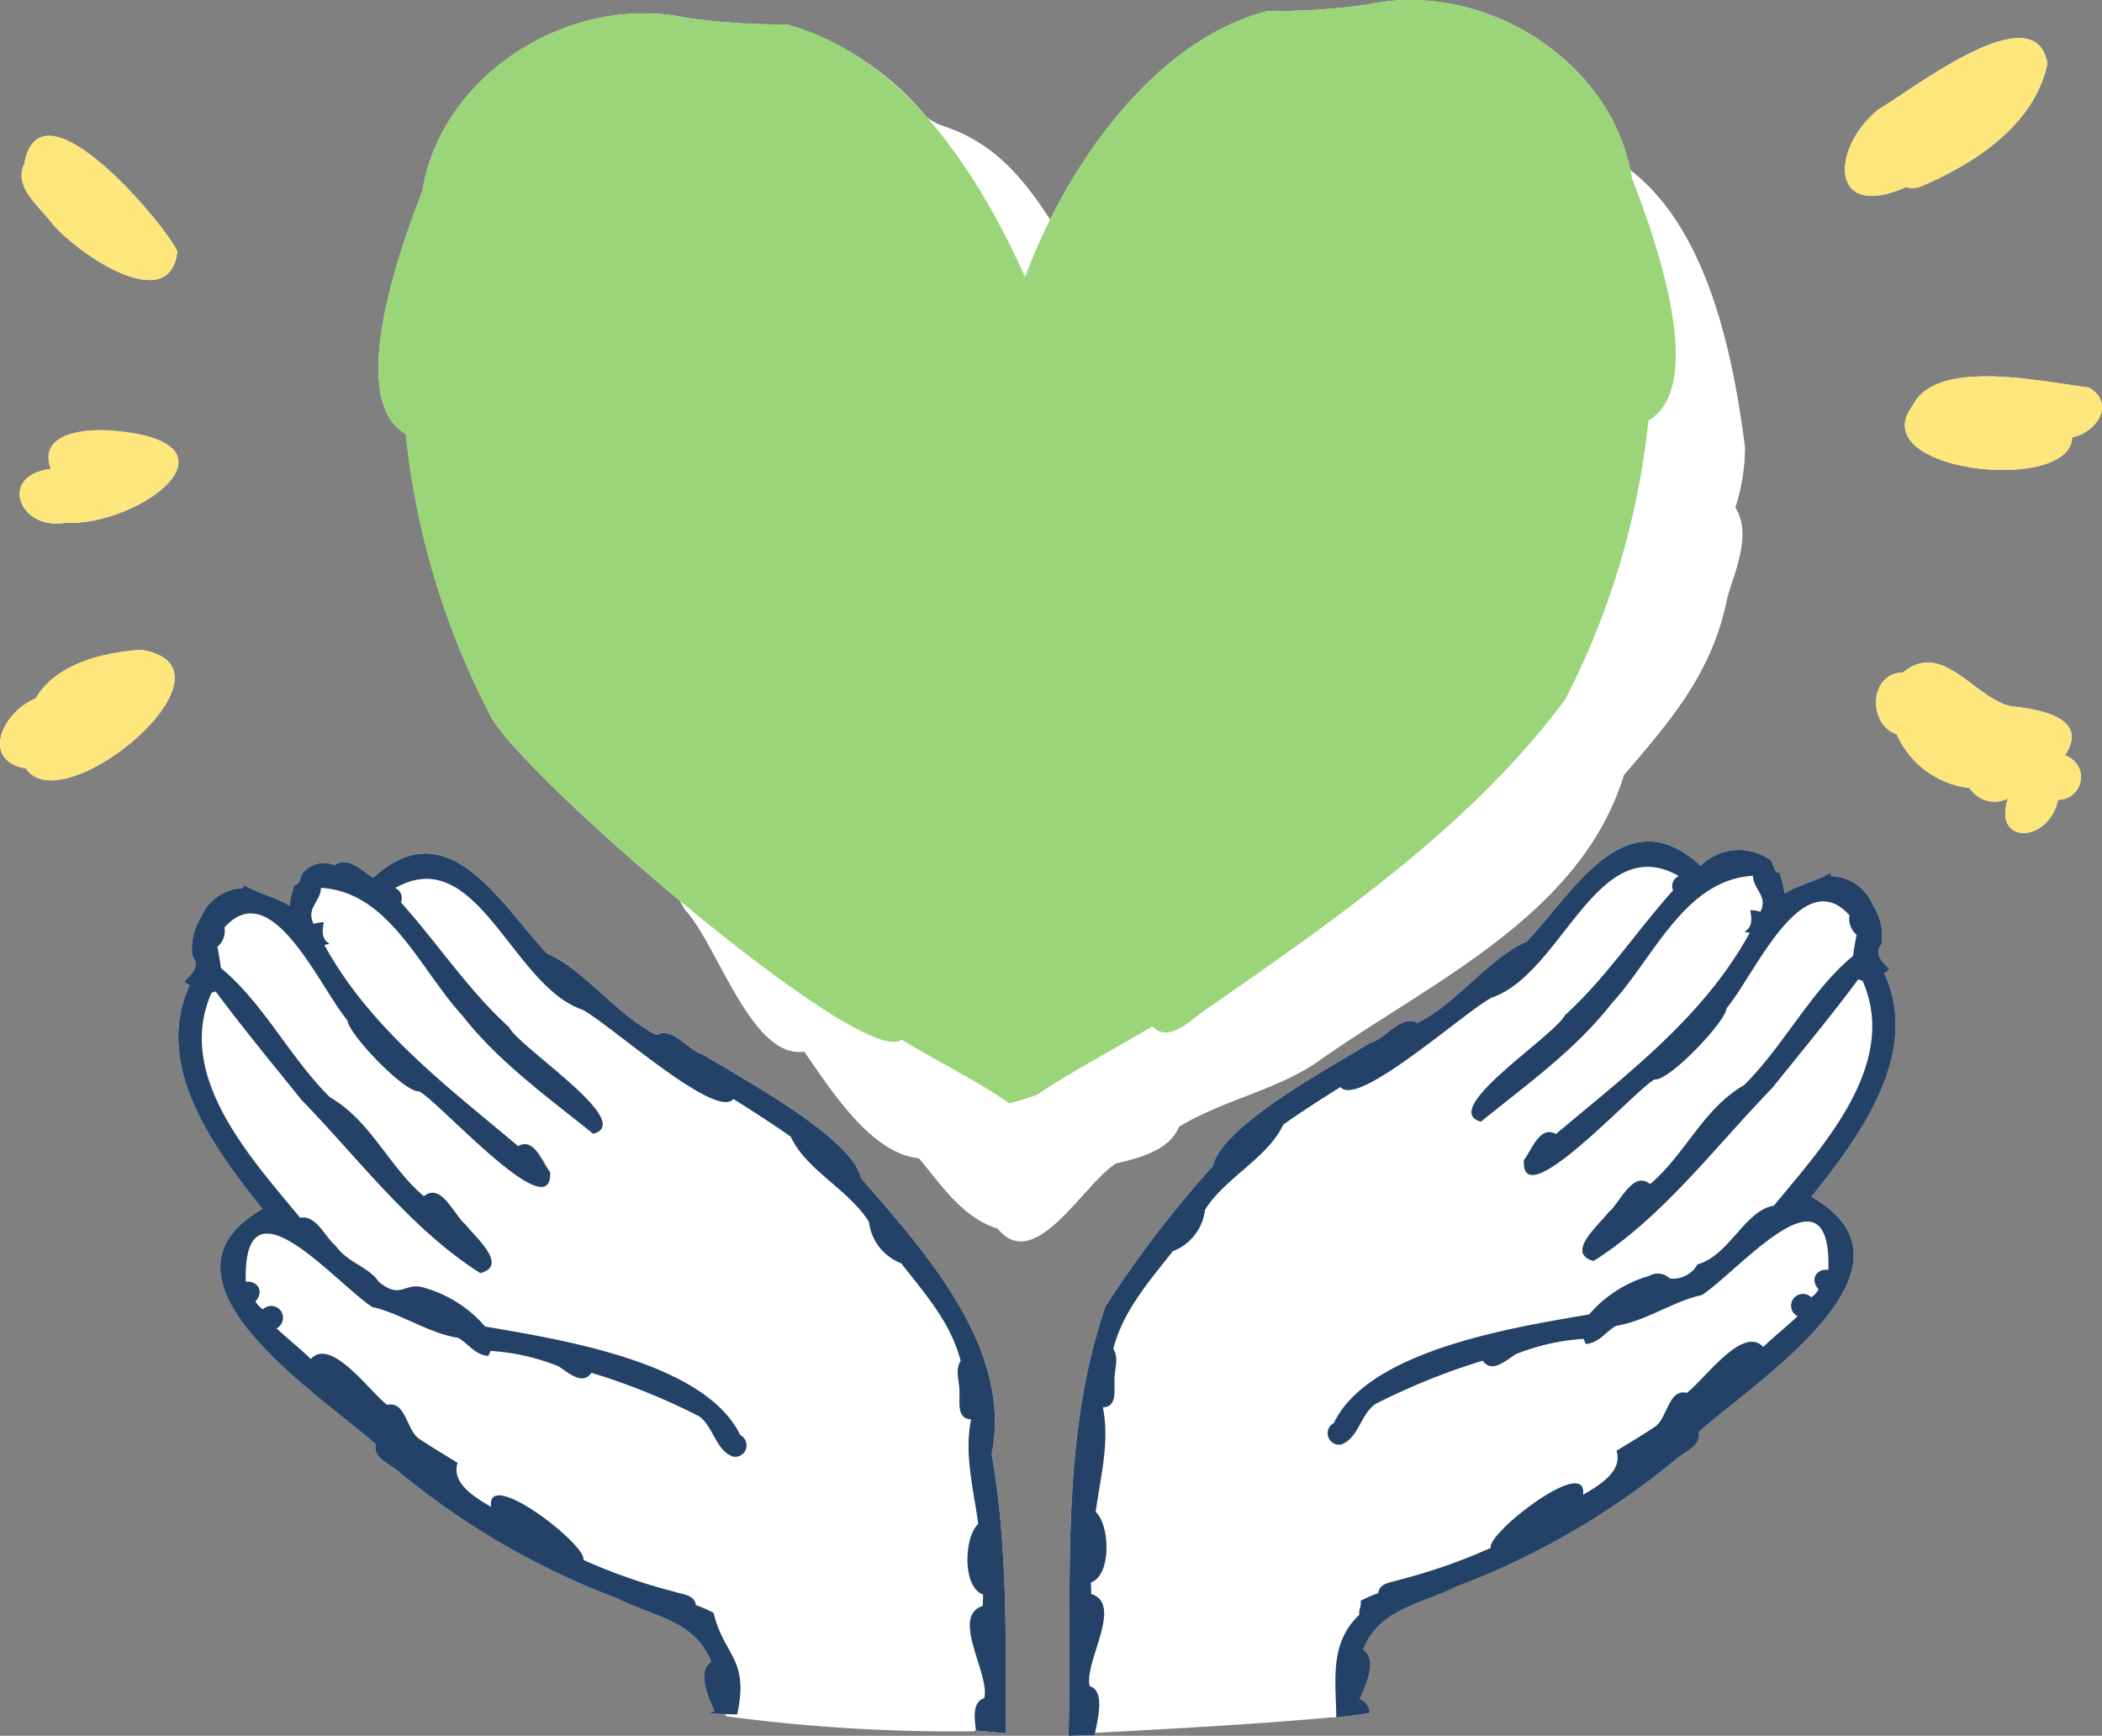
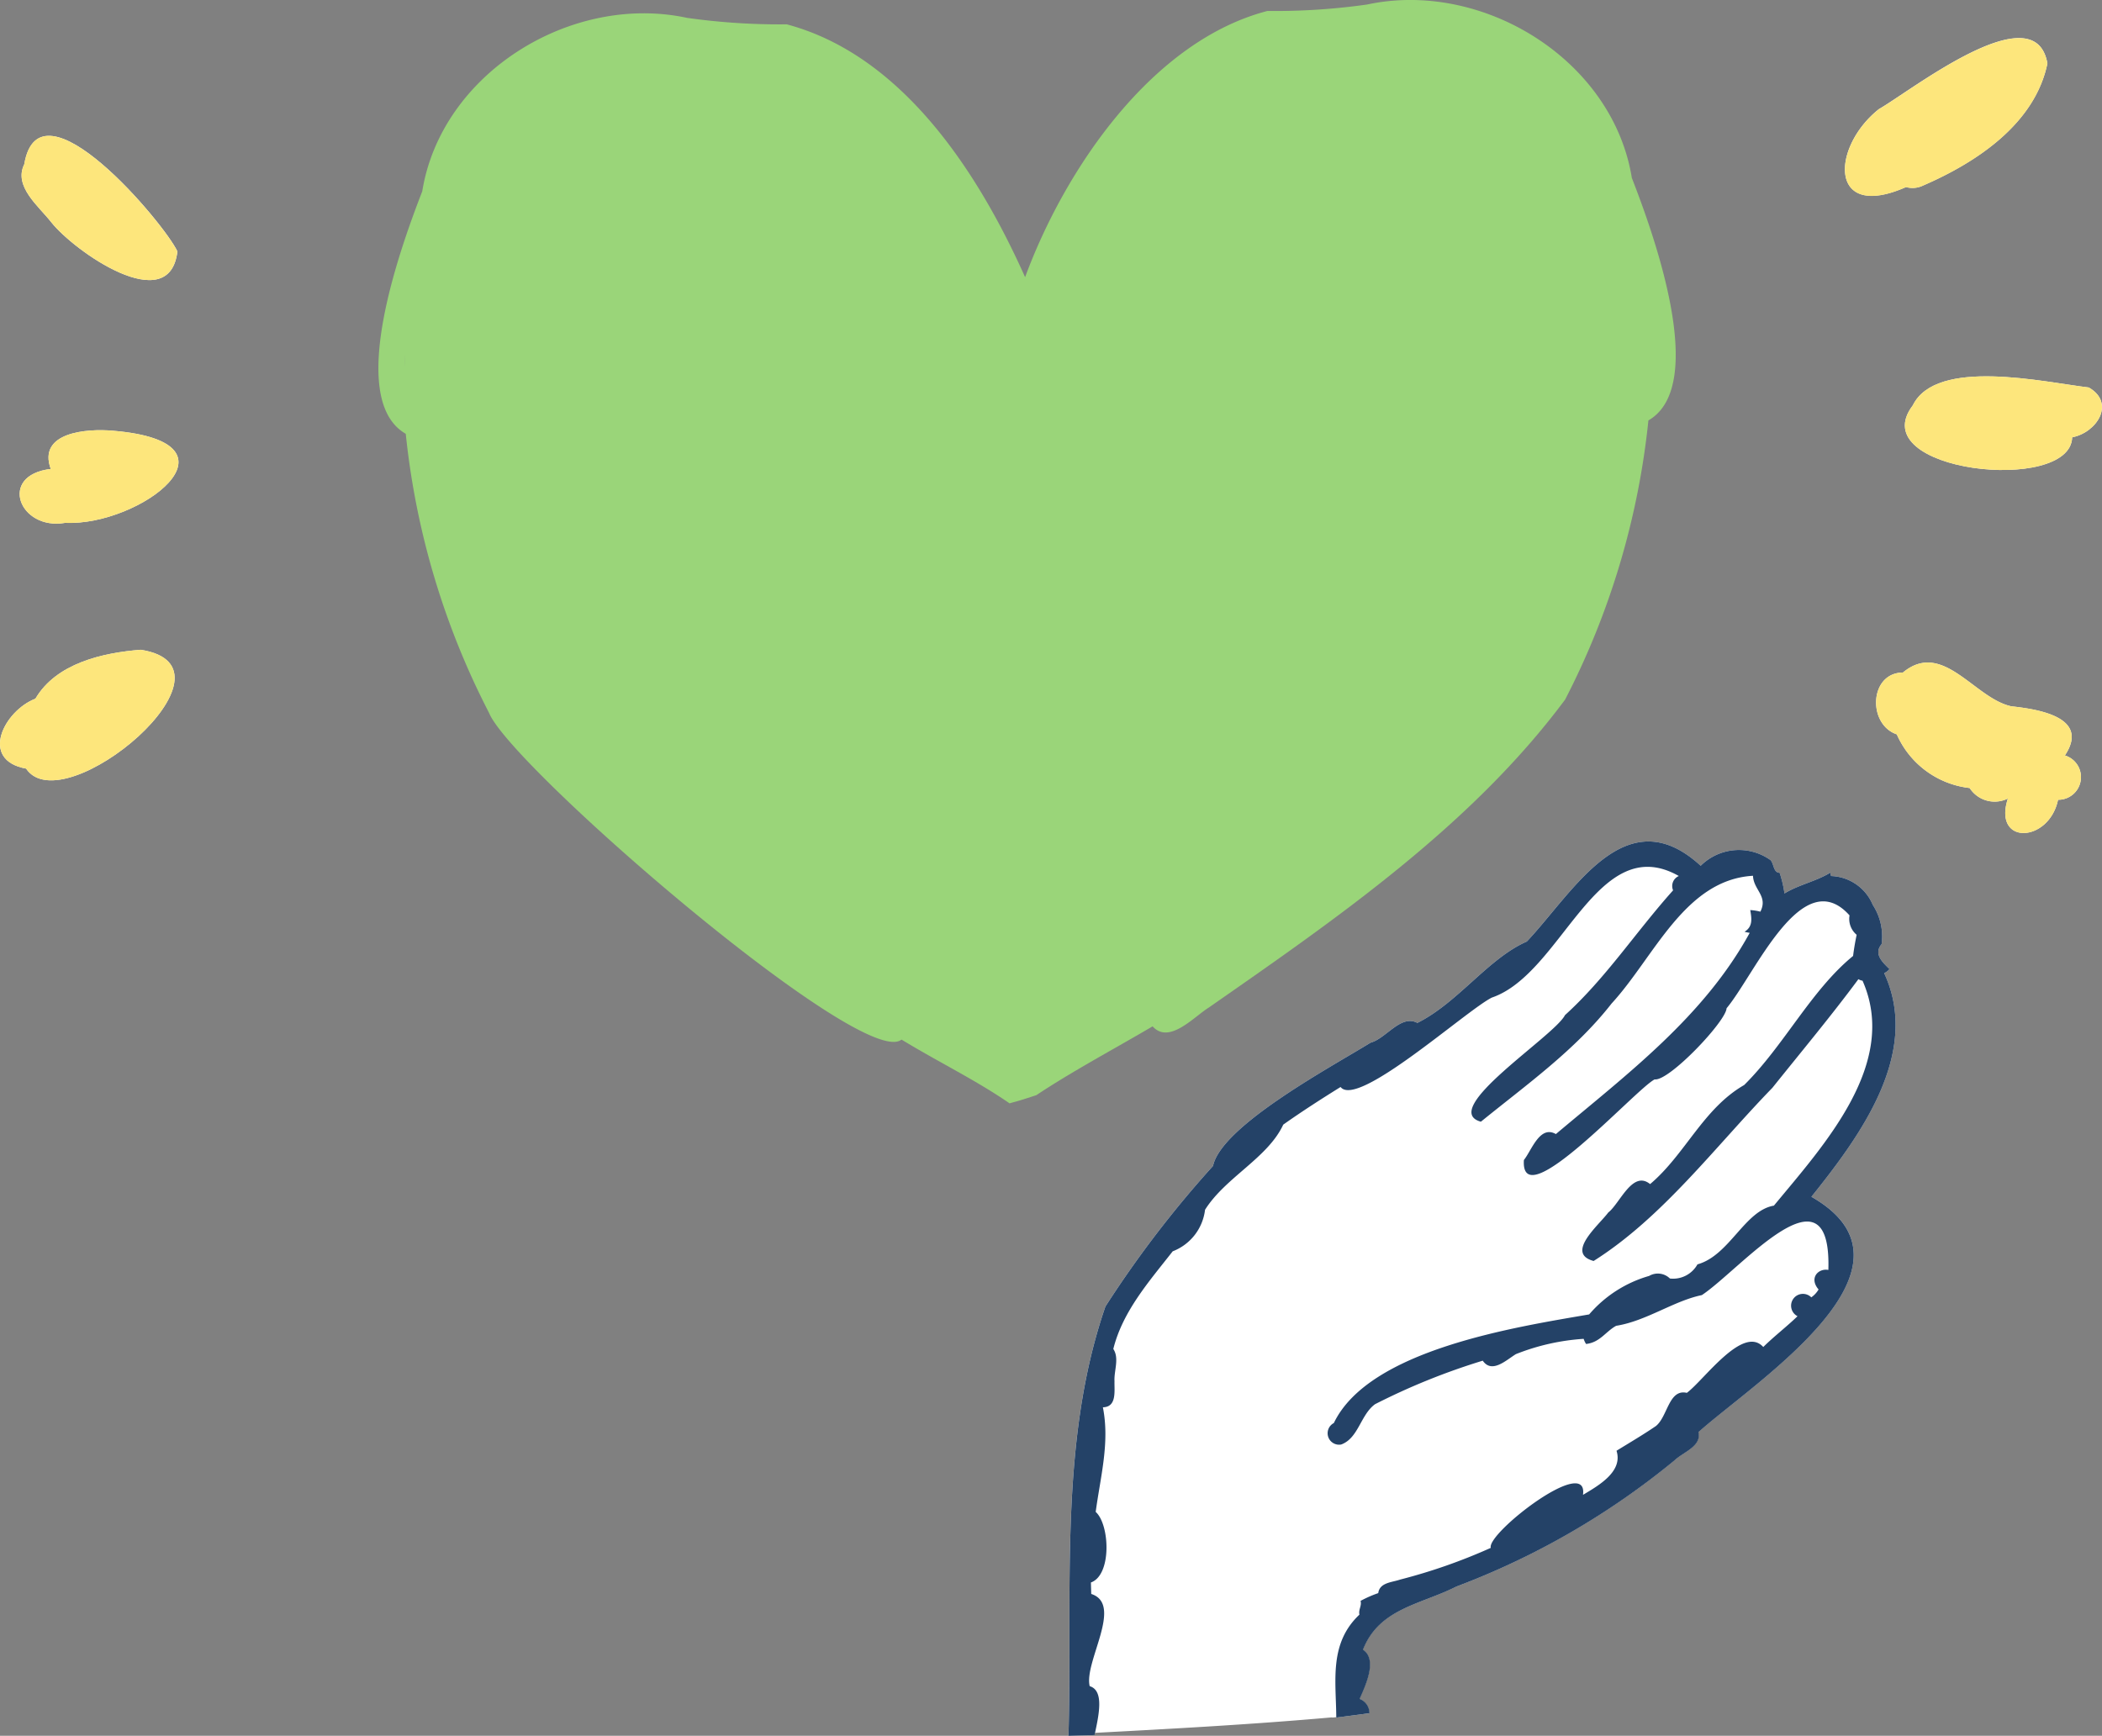
<svg xmlns="http://www.w3.org/2000/svg" width="110" height="90.849" viewBox="0 0 110 90.849">
  <rect x="0" y="0" width="110" height="90.849" fill="#808080" stroke="none" />
  <g id="ill-heart" transform="translate(-161.183 -801.538)">
    <g id="グループ_39" data-name="グループ 39" transform="translate(161.183 801.538)">
      <path id="パス_372" data-name="パス 372" d="M170.61,815.594c-.636-1.405-7.22-9.282-8.014-4.562-.577,1.158.762,2.2,1.409,3.03C165.2,815.58,170.192,819.088,170.61,815.594Z" transform="translate(-161.325 -802.433)" fill="#fff" />
      <path id="パス_373" data-name="パス 373" d="M164.723,831.739c3.934.179,9.692-4.211,2.513-4.82-1.394-.127-3.965.082-3.268,2C161.187,829.242,162.327,832.157,164.723,831.739Z" transform="translate(-161.312 -804.374)" fill="#fff" />
      <path id="パス_374" data-name="パス 374" d="M168.548,839.83c-2,.157-4.422.706-5.512,2.561-1.648.634-2.949,3.212-.488,3.659C164.5,848.947,174.268,840.725,168.548,839.83Z" transform="translate(-161.183 -805.822)" fill="#fff" />
      <path id="パス_375" data-name="パス 375" d="M273.087,811.578a1.272,1.272,0,0,0,.9-.083c2.8-1.212,5.848-3.232,6.5-6.387-.648-3.7-7.107,1.41-8.815,2.389C269.161,809.485,269.025,813.375,273.087,811.578Z" transform="translate(-173.344 -801.789)" fill="#fff" />
      <path id="パス_376" data-name="パス 376" d="M283.048,824.3c-2.34-.278-7.974-1.58-9.211.936-2.653,3.48,8.26,4.674,8.34,1.672C283.467,826.659,284.463,825.116,283.048,824.3Z" transform="translate(-173.738 -804.019)" fill="#fff" />
      <path id="パス_377" data-name="パス 377" d="M281.617,845.448l-.013,0h0c1.338-2-1.375-2.422-2.795-2.575-1.943-.412-3.591-3.5-5.678-1.768-1.761.013-1.863,2.712-.321,3.235a4.753,4.753,0,0,0,3.814,2.809,1.555,1.555,0,0,0,2,.549h0c-.8,2.457,2.148,2.337,2.625.066A1.185,1.185,0,0,0,281.617,845.448Z" transform="translate(-173.549 -805.905)" fill="#fff" />
-       <path id="パス_378" data-name="パス 378" d="M222.089,862.43c1.187-.277,2.791-.685,3.287-1.914,2.321-1.427,5.289-1.961,7.42-3.525,5.8-4.077,13.624-7.564,15.863-14.887,2.489-2.9,4.645-5.382,5.415-9.3.38-1.354,1.3-3.3.414-4.706a10.056,10.056,0,0,0,.507-3.152c-.641-4.977-1.965-11.389-6-14.509-1.234-5.955-7.851-9.928-13.77-8.66a34.358,34.358,0,0,1-5.22.338c-5.006,1.3-8.975,6.12-11.372,10.917-1.362-2.1-2.886-3.99-5.511-4.872a3.068,3.068,0,0,1-.945-.48,15.062,15.062,0,0,0-7.328-4.866,34.47,34.47,0,0,1-5.22-.339c-6.054-1.3-12.85,2.891-13.852,9.078-1,2.585-4.087,10.844-.863,12.693a40.985,40.985,0,0,0,4.358,14.605c.545,1.362,5.144,5.8,9.974,9.825.087.151.175.3.258.456,1.73,1.844,3.5,7.859,6.259,7.447,1.342,1.921,3.494,5.356,6,5.579,1.17,1.4,2.3,3.128,4.124,3.686C217.842,868.26,220.409,863.435,222.089,862.43Z" transform="translate(-163.677 -801.538)" fill="#fff" />
-       <path id="パス_379" data-name="パス 379" d="M207.409,868.815c-.442-2.113-6.269-5.227-8.241-6.447-.826-.234-1.578-1.489-2.451-1.036-2.128-1.062-3.717-3.378-5.726-4.26-2.457-2.593-5.173-7.583-9.1-3.966-.624-.383-1.286-1.159-2.029-.663a1.438,1.438,0,0,0-1.622.368c-.18.165-.143.665-.478.668a5.79,5.79,0,0,0-.254,1.081c-.74-.457-1.653-.631-2.4-1.089a.53.53,0,0,1-.043.177,2.439,2.439,0,0,0-2.179,1.512l0,0a3.027,3.027,0,0,0-.462,2.051c.433.515-.047.949-.413,1.307a.692.692,0,0,0,.276.215c-1.942,4.184,1.262,8.531,3.808,11.7-6.424,3.691,2.926,9.652,5.926,12.319-.173.751.817,1.054,1.261,1.485a40.249,40.249,0,0,0,11.416,6.6c1.847.939,4.032,1.135,4.877,3.3-.8.528-.081,1.986.173,2.573a.625.625,0,0,0-.248.143l.791.024a.223.223,0,0,0,.175.13,89.841,89.841,0,0,0,12.786.774.2.2,0,0,0,.176-.1c0,.02.005.041.009.061l1.565.137c-.025-4.878.1-9.753-.746-14.6C215.34,877.784,210.892,872.823,207.409,868.815Z" transform="translate(-162.358 -807.165)" fill="#fff" />
      <path id="パス_380" data-name="パス 380" d="M266.825,858.017a.7.7,0,0,0,.277-.212c-.363-.358-.844-.793-.41-1.306a3.019,3.019,0,0,0-.463-2.054l0,0a2.447,2.447,0,0,0-2.178-1.509.532.532,0,0,1-.043-.178c-.749.459-1.662.633-2.4,1.09a5.89,5.89,0,0,0-.253-1.083c-.336,0-.3-.5-.482-.667a2.842,2.842,0,0,0-3.65.3c-3.929-3.616-6.643,1.37-9.1,3.967-2.011.878-3.6,3.2-5.726,4.258-.865-.462-1.632.815-2.452,1.036-1.97,1.22-7.8,4.337-8.241,6.45a56.273,56.273,0,0,0-5.631,7.356c-2.447,7.094-1.719,14.906-1.933,22.471q.681-.019,1.364-.039l.025-.117c4.132-.217,8.266-.444,12.389-.809a.191.191,0,0,0,.069.007l.155-.016v.02c.579-.073,1.156-.149,1.735-.226a.794.794,0,0,0-.511-.75c.25-.587.98-2.044.174-2.577.85-2.164,3.028-2.359,4.877-3.3a40.28,40.28,0,0,0,11.417-6.6c.443-.431,1.438-.734,1.261-1.487,2.989-2.655,12.366-8.648,5.923-12.32C265.563,866.55,268.77,862.2,266.825,858.017Z" transform="translate(-168.226 -807.085)" fill="#fff" />
    </g>
    <path id="パス_381" data-name="パス 381" d="M164.006,814.062c1.2,1.518,6.186,5.026,6.6,1.532-.636-1.405-7.22-9.282-8.014-4.562C162.019,812.19,163.358,813.229,164.006,814.062Z" transform="translate(-0.142 -0.895)" fill="#fde67c" />
    <path id="パス_382" data-name="パス 382" d="M167.236,826.919c-1.394-.127-3.965.082-3.268,2-2.781.324-1.641,3.24.755,2.822C168.657,831.919,174.415,827.529,167.236,826.919Z" transform="translate(-0.13 -2.836)" fill="#fde67c" />
    <path id="パス_383" data-name="パス 383" d="M168.548,839.83c-2,.157-4.422.706-5.512,2.561-1.648.634-2.949,3.212-.488,3.659C164.5,848.947,174.269,840.725,168.548,839.83Z" transform="translate(0 -4.284)" fill="#fde67c" />
    <path id="パス_384" data-name="パス 384" d="M273.987,811.5c2.8-1.212,5.848-3.232,6.5-6.387-.648-3.7-7.107,1.41-8.815,2.389-2.511,1.988-2.647,5.878,1.416,4.081A1.272,1.272,0,0,0,273.987,811.5Z" transform="translate(-12.161 -0.251)" fill="#fde67c" />
    <path id="パス_385" data-name="パス 385" d="M283.048,824.3c-2.34-.278-7.974-1.58-9.211.936-2.653,3.48,8.26,4.674,8.34,1.672C283.467,826.659,284.463,825.116,283.048,824.3Z" transform="translate(-12.556 -2.481)" fill="#fde67c" />
    <path id="パス_386" data-name="パス 386" d="M281.617,845.448l-.013,0h0c1.338-2-1.375-2.422-2.795-2.575-1.943-.412-3.591-3.5-5.678-1.768-1.761.013-1.863,2.712-.321,3.235a4.753,4.753,0,0,0,3.814,2.809,1.555,1.555,0,0,0,2,.549h0c-.8,2.457,2.148,2.337,2.625.066A1.185,1.185,0,0,0,281.617,845.448Z" transform="translate(-12.366 -4.367)" fill="#fde67c" />
    <g id="グループ_40" data-name="グループ 40" transform="translate(170.514 801.538)">
      <path id="パス_387" data-name="パス 387" d="M223.994,855.256c.864.962,2.16-.5,2.931-.977,6.685-4.657,13.755-9.531,18.656-16.125a40.984,40.984,0,0,0,4.359-14.612c3.219-1.852.137-10.107-.867-12.691-1-6.186-7.8-10.375-13.851-9.077a34.366,34.366,0,0,1-5.22.338c-6.067,1.577-10.615,8.323-12.68,13.933-2.433-5.447-6.4-11.617-12.476-13.234a34.47,34.47,0,0,1-5.22-.339c-6.054-1.3-12.85,2.891-13.852,9.078-1,2.585-4.087,10.844-.863,12.693a40.986,40.986,0,0,0,4.358,14.605c1.128,2.815,19.581,18.767,21.585,17.1,1.87,1.141,3.939,2.148,5.654,3.338.065-.02.131-.038.2-.057l0,0c.407-.106.8-.242,1.2-.37h0C219.791,857.606,221.941,856.463,223.994,855.256ZM250,820.011c0-.143,0-.285-.006-.428C250,819.726,250,819.868,250,820.011Zm-65.143.07q-.005.338-.01.677C184.845,820.532,184.848,820.307,184.858,820.081Z" transform="translate(-173.008 -801.538)" fill="#9ad579" />
-       <path id="パス_388" data-name="パス 388" d="M214.255,883.279c1.084-5.495-3.363-10.456-6.847-14.463-.442-2.113-6.269-5.227-8.241-6.447-.826-.234-1.578-1.489-2.451-1.036-2.128-1.062-3.717-3.378-5.726-4.26-2.457-2.593-5.173-7.583-9.1-3.966-.624-.383-1.286-1.159-2.029-.663a1.438,1.438,0,0,0-1.622.368c-.18.165-.143.665-.478.668a5.79,5.79,0,0,0-.254,1.081c-.739-.457-1.653-.631-2.4-1.089a.53.53,0,0,1-.043.177,2.439,2.439,0,0,0-2.179,1.512l0,0a3.027,3.027,0,0,0-.462,2.051c.433.515-.047.949-.413,1.307a.692.692,0,0,0,.276.215c-1.942,4.184,1.262,8.531,3.808,11.7-6.424,3.691,2.926,9.652,5.926,12.319-.173.751.817,1.054,1.261,1.485a40.249,40.249,0,0,0,11.416,6.6c1.847.939,4.032,1.135,4.877,3.3-.8.528-.081,1.986.174,2.573a.622.622,0,0,0-.249.143c.478.012.957.027,1.434.043.647-2.938-.688-3.052-1.232-5.316a6.188,6.188,0,0,0-.928-.408c-.068-.556-.726-.558-1.146-.707a29.436,29.436,0,0,1-4.743-1.66c.246-.732-5.118-4.913-4.824-2.772-.816-.488-2.1-1.219-1.757-2.307-.69-.429-1.384-.833-2.057-1.291-.625-.492-.673-1.963-1.623-1.742-.9-.668-2.935-3.576-4-2.4-.565-.559-1.211-1.051-1.79-1.609a.619.619,0,1,0-.72-.989,1.321,1.321,0,0,1-.385-.416c.512-.594.02-1.117-.506-1.023-.176-5.783,4.6-.02,6.617,1.317,1.467.314,2.91,1.36,4.488,1.61.567.313.841.867,1.573.949a1.173,1.173,0,0,0,.126-.264,11.5,11.5,0,0,1,3.549.8c.49.3,1.255,1.045,1.733.345a34.485,34.485,0,0,1,5.634,2.275c.76.55.864,1.78,1.772,2.112a.6.6,0,0,0,.385-1.124c-1.869-3.859-9.483-5.009-13.359-5.686a6.5,6.5,0,0,0-3.14-2.015c-1.063-.372-1.23.659-2.421-.325-.544-.8-1.62-.987-2.254-1.883-.578-.477-1-1.619-1.86-1.467-2.62-3.176-6.558-7.443-4.637-11.778a.565.565,0,0,0,.21-.077c1.421,1.909,3.006,3.835,4.533,5.726a.2.2,0,0,0-.023-.029c2.98,3.069,5.736,6.776,9.348,9.056,1.507-.409-.293-1.894-.766-2.538-.6-.466-1.269-2.236-2.189-1.487-1.84-1.552-2.775-3.948-4.922-5.186-2.09-2.071-3.5-4.956-5.7-6.757-.049-.377-.108-.738-.187-1.109a1.09,1.09,0,0,0,.374-1.015c2.472-2.777,4.943,3.074,6.434,4.86.042.7,2.974,3.792,3.764,3.723,1.039.535,6.989,7.238,6.842,4.221-.408-.515-.833-1.84-1.672-1.361-3.761-3.162-7.74-6.147-10.143-10.53a2.706,2.706,0,0,0,.271-.058c-.458-.279-.368-.718-.3-1.135a2.76,2.76,0,0,0-.531.086c-.415-.818.361-1.14.385-1.879,3.579.208,5.174,4.262,7.4,6.686,1.911,2.448,4.474,4.264,6.84,6.185,2.269-.6-3.857-4.5-4.4-5.578-2.134-1.943-3.689-4.331-5.658-6.534a.572.572,0,0,0-.3-.751c4.286-2.432,6.1,5.105,9.785,6.362,1.381.7,7.007,5.806,7.915,4.68,1.028.645,1.993,1.265,3,1.972.8,1.745,3.024,2.757,4.093,4.457a2.661,2.661,0,0,0,1.691,2.172c1.226,1.569,2.615,3.132,3.108,5.112-.326.492-.033,1.133-.062,1.685.013.506-.132,1.352.607,1.366-.366,1.854.123,3.609.376,5.478-.736.66-.854,3.3.25,3.692,0,.2-.008.4-.017.6-1.7.544.388,3.554.083,4.824-.565.172-.56.9-.428,1.7l1.565.137C214.977,893,215.105,888.124,214.255,883.279Z" transform="translate(-171.689 -807.164)" fill="#244267" />
      <path id="パス_389" data-name="パス 389" d="M263.018,869.723c2.544-3.172,5.752-7.52,3.807-11.706a.7.7,0,0,0,.277-.212c-.363-.358-.844-.793-.41-1.306a3.019,3.019,0,0,0-.463-2.054l0,0a2.447,2.447,0,0,0-2.178-1.509.532.532,0,0,1-.043-.178c-.749.459-1.662.633-2.4,1.09a5.888,5.888,0,0,0-.253-1.083c-.336,0-.3-.5-.482-.667a2.842,2.842,0,0,0-3.65.3c-3.929-3.616-6.643,1.37-9.1,3.967-2.011.878-3.6,3.2-5.726,4.258-.865-.462-1.632.815-2.452,1.036-1.97,1.22-7.8,4.337-8.241,6.45a56.223,56.223,0,0,0-5.631,7.357c-2.447,7.094-1.719,14.906-1.933,22.47q.682-.019,1.365-.039c.225-1.054.514-2.328-.255-2.561-.307-1.272,1.785-4.276.081-4.826-.006-.2-.012-.4-.017-.6,1.1-.391.988-3.035.25-3.694.252-1.869.742-3.62.377-5.475.74-.014.593-.861.607-1.368-.031-.55.263-1.191-.062-1.685.492-1.979,1.881-3.541,3.109-5.112a2.663,2.663,0,0,0,1.691-2.172c1.068-1.7,3.284-2.711,4.093-4.457,1-.707,1.968-1.327,3-1.97.885,1.137,6.562-4,7.917-4.68,3.692-1.26,5.493-8.794,9.784-6.363a.57.57,0,0,0-.3.75c-1.968,2.2-3.519,4.593-5.658,6.532-.555,1.1-6.645,4.956-4.4,5.578,2.366-1.925,4.927-3.736,6.839-6.186,2.227-2.419,3.82-6.478,7.4-6.686.026.741.8,1.06.386,1.879a2.617,2.617,0,0,0-.529-.084c.066.42.157.854-.3,1.135a2.62,2.62,0,0,0,.271.057c-2.4,4.385-6.383,7.366-10.143,10.532-.841-.481-1.265.846-1.674,1.358-.194,3.044,5.846-3.713,6.842-4.219.758.1,3.736-3.041,3.764-3.723,1.493-1.789,3.955-7.634,6.435-4.862a1.086,1.086,0,0,0,.372,1.016c-.077.37-.139.73-.186,1.107-2.2,1.8-3.61,4.686-5.7,6.756-2.148,1.237-3.083,3.632-4.922,5.185-.921-.75-1.584,1.021-2.191,1.488-.471.644-2.274,2.129-.765,2.536,3.614-2.281,6.371-5.992,9.356-9.064h0c1.508-1.883,3.094-3.785,4.5-5.685a.578.578,0,0,0,.216.079c1.919,4.338-2.019,8.6-4.638,11.774-1.526.251-2.324,2.61-4,3.073a1.457,1.457,0,0,1-1.442.74.9.9,0,0,0-1.086-.135,6.487,6.487,0,0,0-3.14,2.015c-3.853.664-11.517,1.841-13.361,5.686a.6.6,0,0,0,.385,1.123c.906-.332,1.011-1.558,1.772-2.11a34.72,34.72,0,0,1,5.636-2.278c.48.7,1.242-.043,1.735-.343a11.6,11.6,0,0,1,3.546-.8,1.035,1.035,0,0,0,.127.269c.729-.084,1.008-.637,1.572-.951,1.576-.249,3.022-1.308,4.486-1.607,2.02-1.34,6.8-7.109,6.62-1.317-.528-.1-1.025.427-.512,1.022a1.306,1.306,0,0,1-.381.412.619.619,0,1,0-.721.988c-.579.56-1.227,1.052-1.792,1.611-1.068-1.173-3.1,1.734-4,2.4-.948-.219-1,1.244-1.62,1.738-.673.459-1.368.866-2.06,1.293.349,1.091-.937,1.819-1.754,2.307.294-2.133-5.061,2.023-4.825,2.775a29.346,29.346,0,0,1-4.744,1.66c-.417.147-1.075.149-1.145.708a6.112,6.112,0,0,0-.926.407c.071.264-.119.45-.06.72-1.6,1.511-1.223,3.467-1.211,5.387.579-.073,1.155-.149,1.735-.226a.794.794,0,0,0-.511-.75c.25-.587.98-2.044.174-2.577.85-2.164,3.028-2.359,4.877-3.3a40.28,40.28,0,0,0,11.417-6.6c.443-.431,1.438-.734,1.261-1.487C260.084,879.388,269.46,873.4,263.018,869.723Z" transform="translate(-177.556 -807.085)" fill="#244267" />
    </g>
  </g>
</svg>